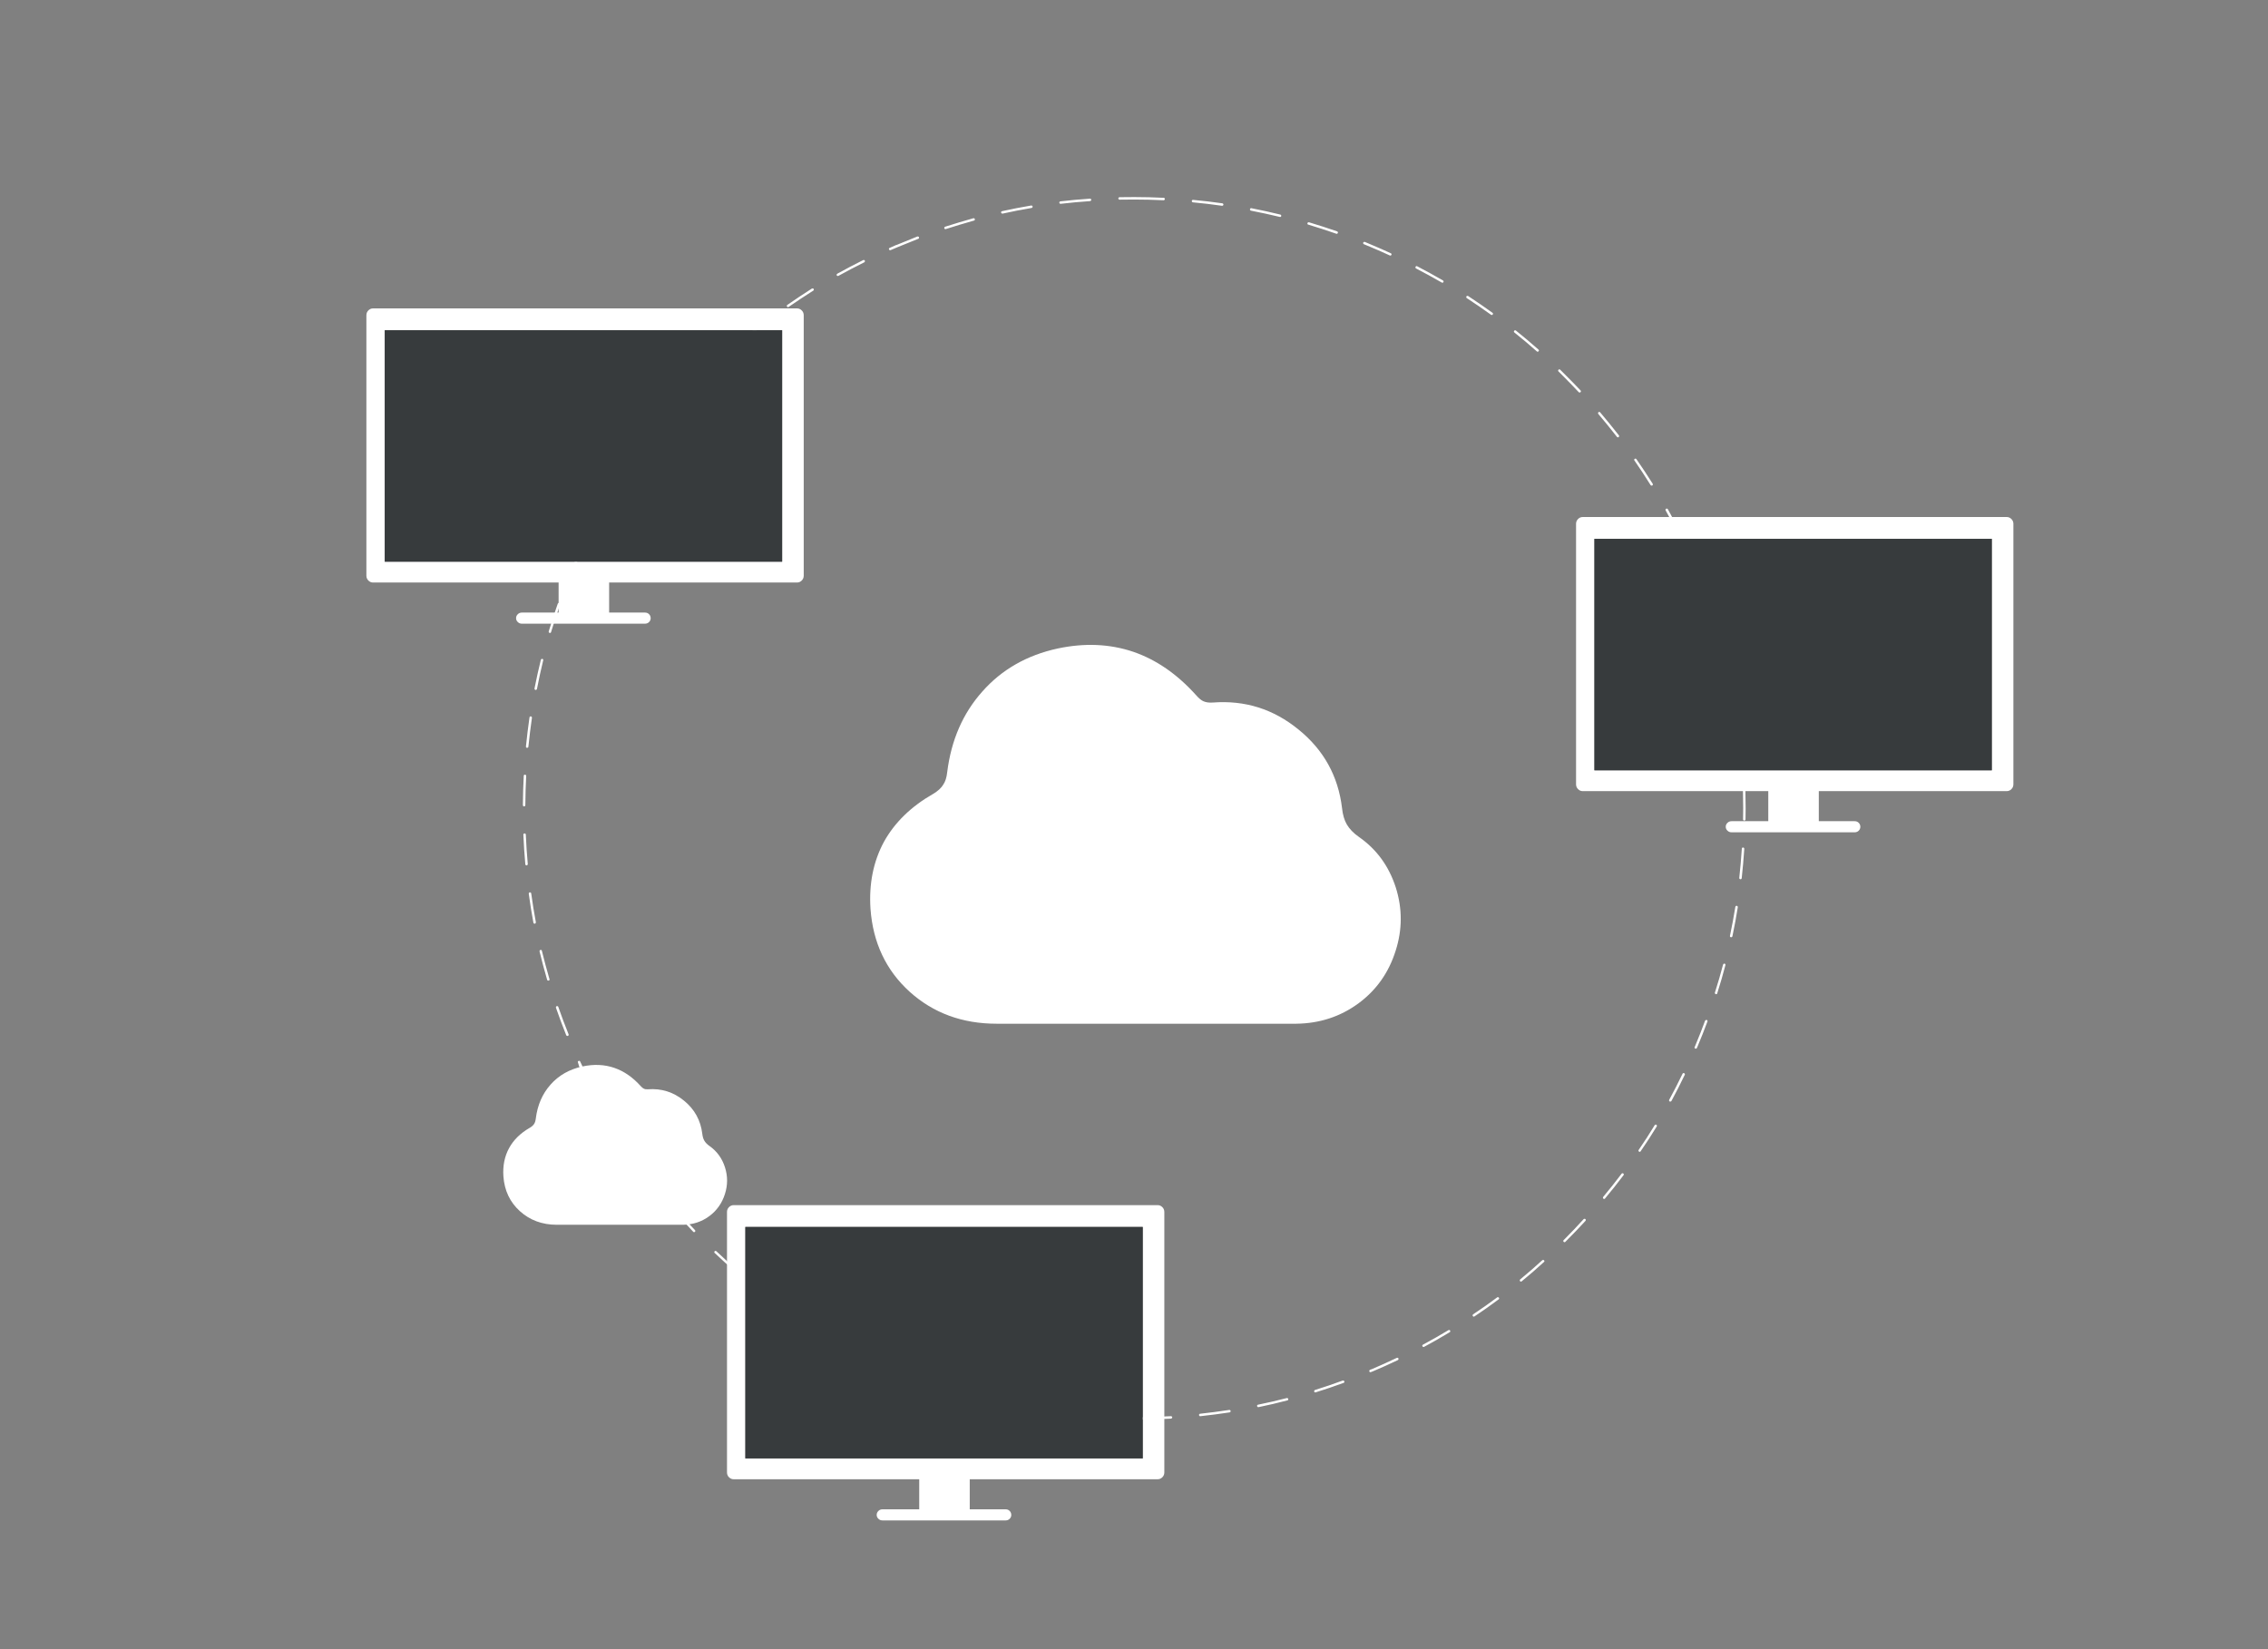
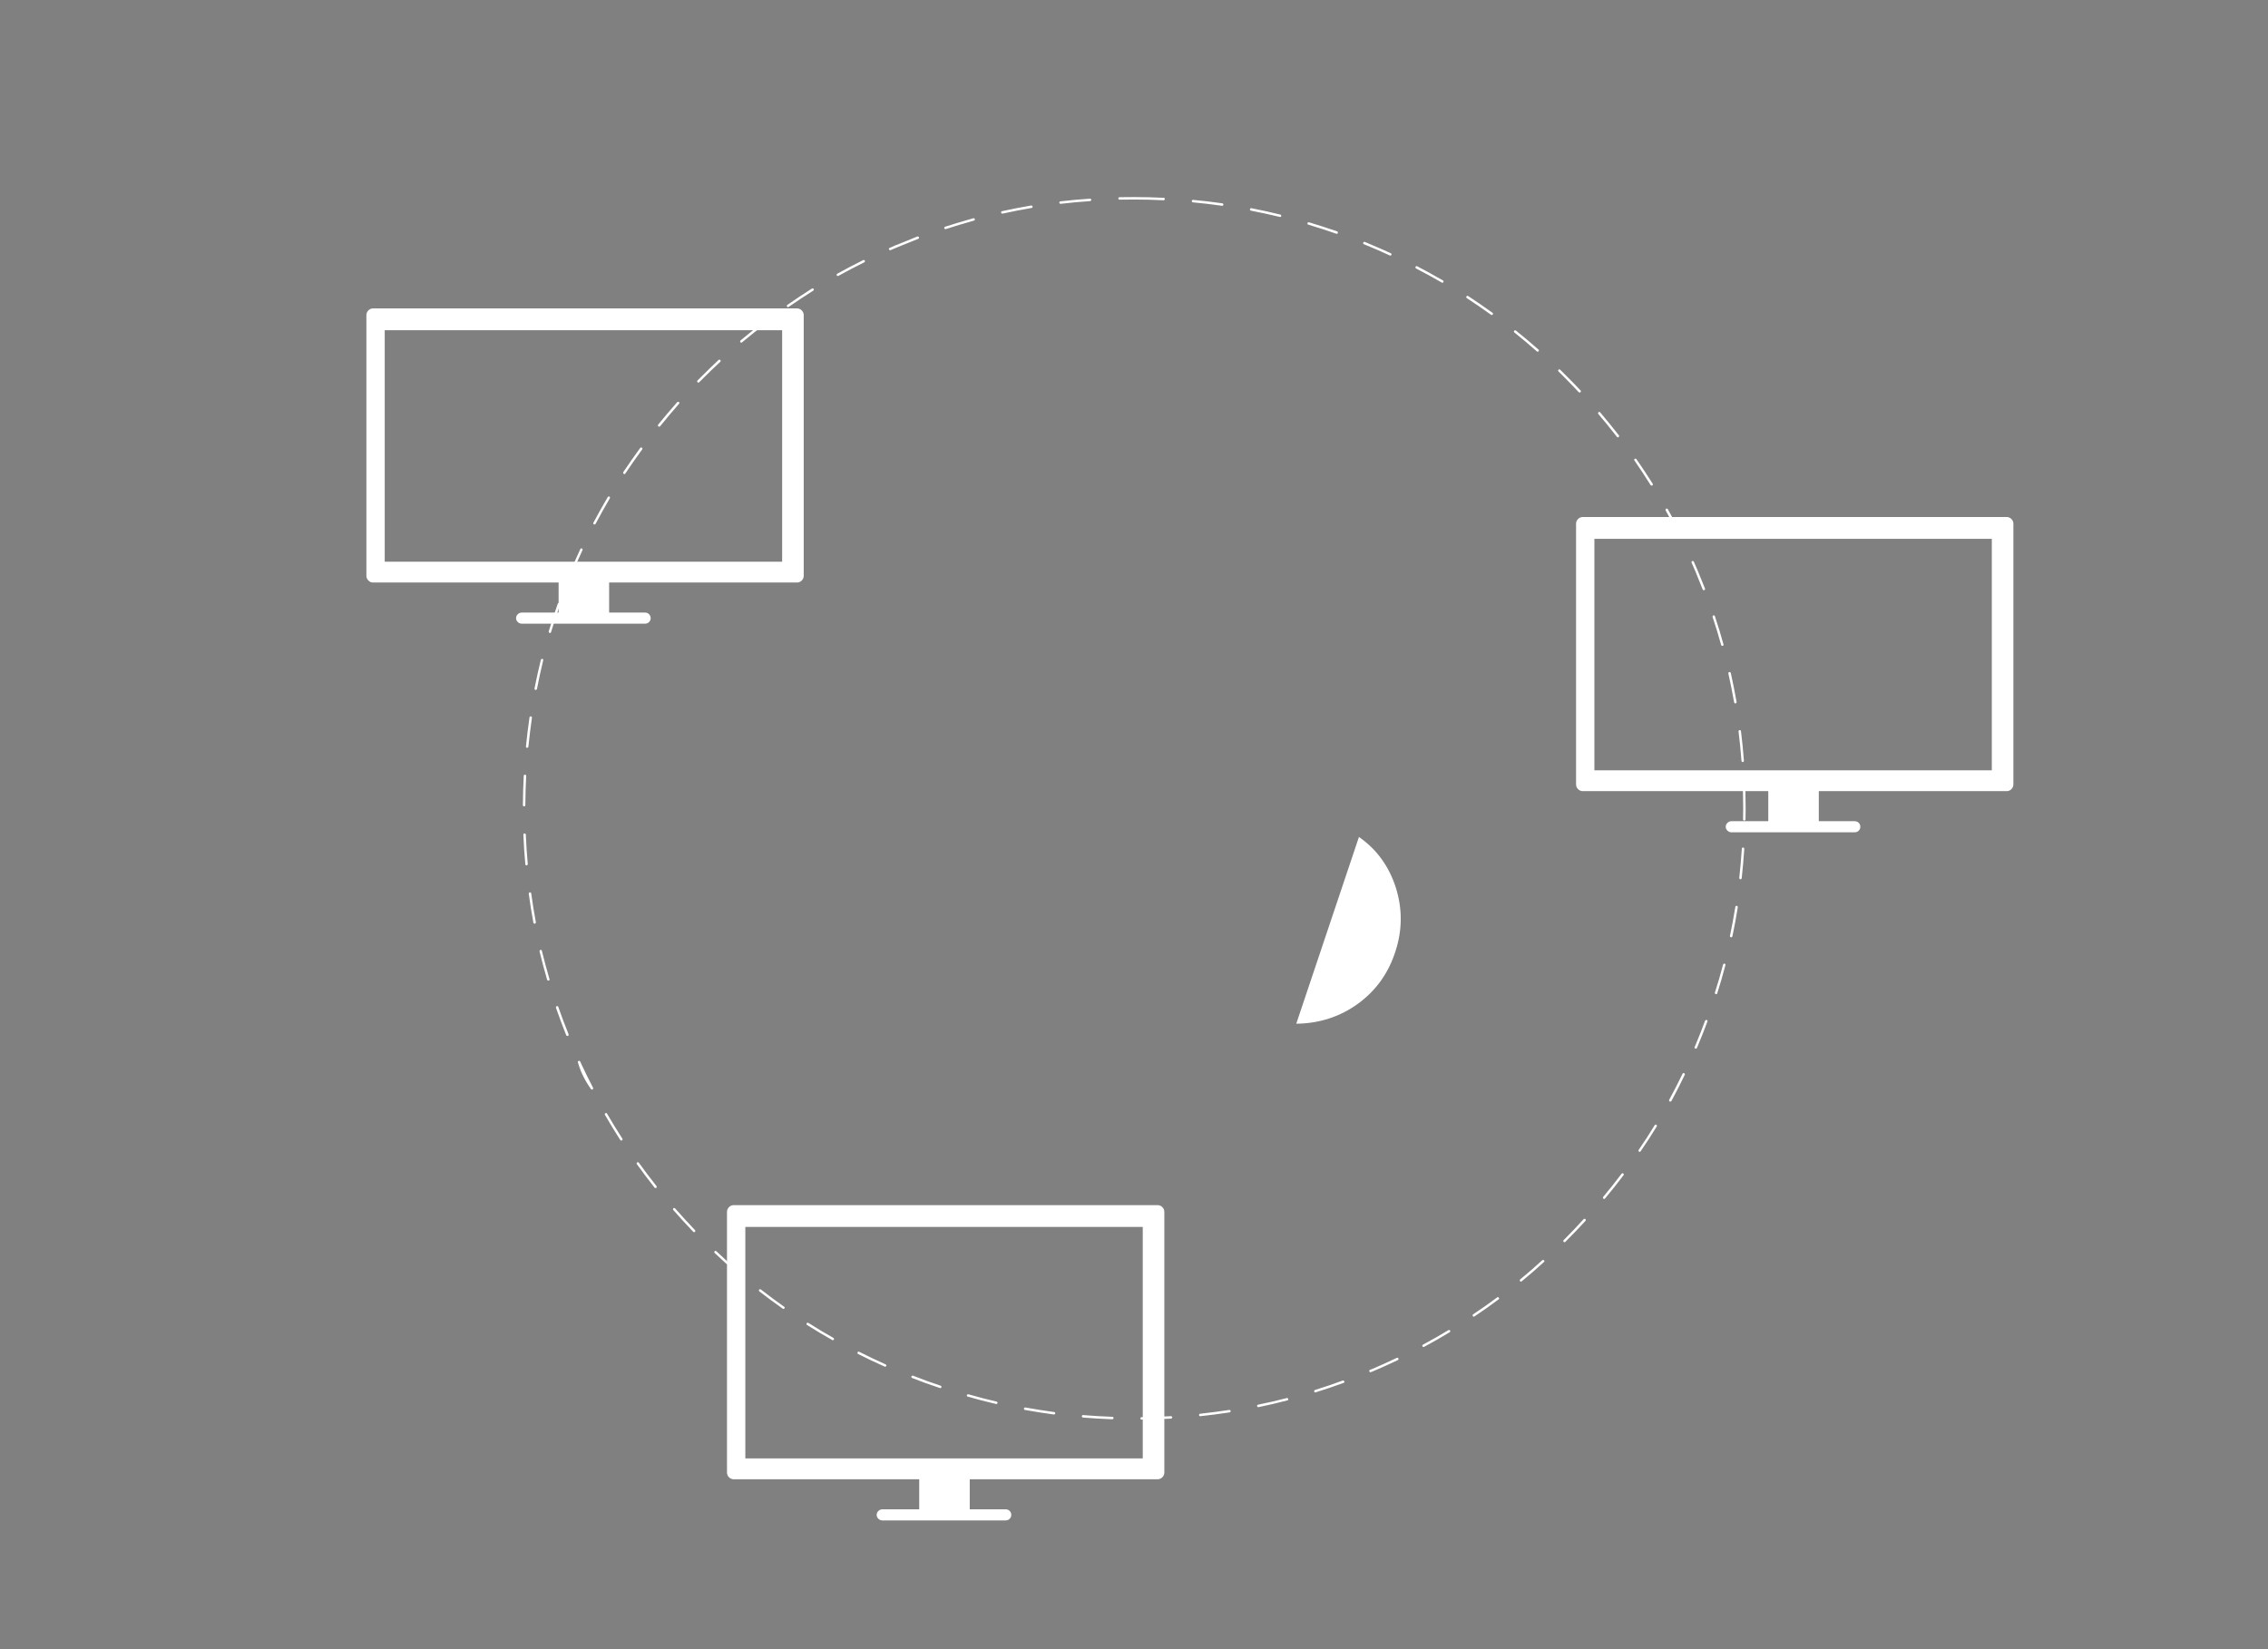
<svg xmlns="http://www.w3.org/2000/svg" xmlns:xlink="http://www.w3.org/1999/xlink" id="intranet" image-rendering="auto" baseProfile="basic" version="1.1" x="0px" y="0px" width="550" height="400">
  <rect width="100%" height="100%" fill="#808080" stroke="none" />
  <defs>
    <g id="Symbol-4" overflow="visible">
      <path fill="#CD2027" stroke="none" d="M35.25 -17.05L-35.25 -17.05 -35.25 17.05 35.25 17.05 35.25 -17.05Z" />
    </g>
    <g id="intranet__pc.svg" overflow="visible">
      <path fill="#FFF" stroke="none" d="M175.3 2.75Q175.3 1.6 174.5 .8 173.7 0 172.6 0L2.7 0Q1.6 0 .8 .8 0 1.6 0 2.75L0 107.15Q0 108.3 .8 109.1 1.6 109.9 2.7 109.9L77.05 109.9 77.05 121.95 62.3 121.95Q61.35 121.95 60.7 122.6 60 123.25 60 124.2 60 125.1 60.7 125.75 61.35 126.4 62.3 126.4L111.7 126.4Q112.65 126.4 113.3 125.75 113.95 125.1 113.95 124.2 113.95 123.25 113.3 122.6 112.65 121.95 111.7 121.95L97.3 121.95 97.3 109.9 172.6 109.9Q173.7 109.9 174.5 109.1 175.3 108.3 175.3 107.15L175.3 2.75M166.65 8.75L166.65 101.55 7.35 101.55 7.35 8.75 166.65 8.75Z" />
-       <path fill="#373B3D" stroke="none" d="M166.65 101.55L166.65 8.75 7.35 8.75 7.35 101.55 166.65 101.55Z" />
    </g>
    <g id="Symbol-5" overflow="visible">
-       <path fill="#FFF" stroke="none" d="M28.65 -48.8Q26.55 -48.65 25.1 -49.4 23.85 -50 22.4 -51.65 11.95 -63.3 -.8 -67.65 -13.8 -72.1 -28.85 -68.85 -46 -65.1 -56.8 -52.9 -67.55 -40.8 -69.75 -23 -70.1 -20.1 -71.2 -18.4 -72.4 -16.5 -75 -15 -87.3 -7.95 -93.2 2.85 -99.15 13.75 -98.2 27.7 -96.85 46.45 -83.65 58.35 -70.5 70.2 -51.4 70.25L59.6 70.25Q72.6 70.1 82.65 62.7 92.6 55.35 96.45 43.2 100.2 31.5 96.5 19.8 92.7 7.9 82.85 1 79.8 -1.15 78.35 -3.65 76.95 -6.05 76.55 -9.7 74.4 -27.5 60.45 -38.85 46.55 -50.2 28.65 -48.8Z" />
-     </g>
+       </g>
  </defs>
  <g id="Scene-1" overflow="visible">
    <g id="intranet__circle.svg" transform="matrix(.594 0 0 .594 126.8 47.8)">
      <animateTransform attributeName="transform" additive="replace" type="translate" repeatCount="indefinite" dur="2.75s" keyTimes="0;.015;.015;.03;.03;.045;.045;.061;.061;.076;.076;.091;.091;.106;.106;.121;.121;.136;.136;.152;.152;.167;.167;.182;.182;.197;.197;.212;.212;.227;.227;.242;.242;.258;.258;.273;.273;.288;.288;.303;.303;.318;.318;.333;.333;.348;.348;.364;.364;.379;.379;.394;.394;.409;.409;.424;.424;.439;.439;.455;.455;.47;.47;.485;.485;.5;.5;.515;.515;.53;.53;.545;.545;.561;.561;.576;.576;.591;.591;.606;.606;.621;.621;.636;.636;.652;.652;.667;.667;.682;.682;.697;.697;.712;.712;.727;.727;.742;.742;.758;.758;.773;.773;.788;.788;.803;.803;.818;.818;.833;.833;.848;.848;.864;.864;.879;.879;.894;.894;.909;.909;.924;.924;.939;.939;.955;.955;.97;.97;.985;.985;1" values="275.168,196.168;275.168,196.168;275.207,196.167;275.207,196.167;275.248,196.191;275.248,196.191;275.153,196.16;275.153,196.16;275.256,196.127;275.256,196.127;275.216,196.211;275.216,196.211;275.212,196.156;275.212,196.156;275.281,196.163;275.281,196.163;275.215,196.238;275.215,196.238;275.14,196.223;275.14,196.223;275.209,196.199;275.209,196.199;275.179,196.184;275.179,196.184;275.238,196.192;275.238,196.192;275.233,196.195;275.233,196.195;275.212,196.158;275.212,196.158;275.186,196.209;275.186,196.209;275.244,196.183;275.244,196.183;275.241,196.225;275.241,196.225;275.275,196.271;275.275,196.271;275.227,196.265;275.227,196.265;275.222,196.239;275.222,196.239;275.171,196.185;275.171,196.185;275.225,196.202;275.225,196.202;275.202,196.247;275.202,196.247;275.235,196.238;275.235,196.238;275.144,196.23;275.144,196.23;275.175,196.248;275.175,196.248;275.164,196.266;275.164,196.266;275.105,196.259;275.105,196.259;275.165,196.24;275.165,196.24;275.157,196.244;275.157,196.244;275.203,196.265;275.203,196.265;275.232,196.23;275.232,196.23;275.258,196.254;275.258,196.254;275.27,196.27;275.27,196.27;275.263,196.26;275.263,196.26;275.282,196.272;275.282,196.272;275.261,196.252;275.261,196.252;275.27,196.229;275.27,196.229;275.201,196.213;275.201,196.213;275.22,196.255;275.22,196.255;275.261,196.188;275.261,196.188;275.219,196.207;275.219,196.207;275.257,196.182;275.257,196.182;275.217,196.189;275.217,196.189;275.216,196.304;275.216,196.304;275.216,196.338;275.216,196.338;275.185,196.306;275.185,196.306;275.171,196.301;275.171,196.301;275.166,196.298;275.166,196.298;275.151,196.284;275.151,196.284;275.224,196.291;275.224,196.291;275.157,196.254;275.157,196.254;275.18,196.315;275.18,196.315;275.233,196.249;275.233,196.249;275.148,196.284;275.148,196.284;275.203,196.291;275.203,196.291;275.167,196.255;275.167,196.255;275.23,196.271;275.23,196.271;275.283,196.303;275.283,196.303;275.205,196.392;275.205,196.392;275.196,196.269;275.196,196.269;275.212,196.318;275.212,196.318;275.153,196.344;275.153,196.344;275.216,196.292;275.216,196.292;275.214,196.269;275.214,196.269" calcMode="discrete" />
      <animateTransform attributeName="transform" additive="sum" type="rotate" repeatCount="indefinite" dur="2.75s" keyTimes="0;.015;.015;.03;.03;.045;.045;.061;.061;.076;.076;.091;.091;.106;.106;.121;.121;.136;.136;.152;.152;.167;.167;.182;.182;.197;.197;.212;.212;.227;.227;.242;.242;.258;.258;.273;.273;.288;.288;.303;.303;.318;.318;.333;.333;.348;.348;.364;.364;.379;.379;.394;.394;.409;.409;.424;.424;.439;.439;.455;.455;.47;.47;.485;.485;.5;.5;.515;.515;.53;.53;.545;.545;.561;.561;.576;.576;.591;.591;.606;.606;.621;.621;.636;.636;.652;.652;.667;.667;.682;.682;.697;.697;.712;.712;.727;.727;.742;.742;.758;.758;.773;.773;.788;.788;.803;.803;.818;.818;.833;.833;.848;.848;.864;.864;.879;.879;.894;.894;.909;.909;.924;.924;.939;.939;.955;.955;.97;.97;.985;.985;1" values="0,0,0;0,0,0;1.04,0,0;1.04,0,0;2.268,0,0;2.268,0,0;3.311,0,0;3.311,0,0;4.539,0,0;4.539,0,0;5.77,0,0;5.77,0,0;6.811,0,0;6.811,0,0;8.04,0,0;8.04,0,0;9.271,0,0;9.271,0,0;10.313,0,0;10.313,0,0;11.543,0,0;11.543,0,0;12.774,0,0;12.774,0,0;13.816,0,0;13.816,0,0;15.046,0,0;15.046,0,0;16.277,0,0;16.277,0,0;17.321,0,0;17.321,0,0;18.553,0,0;18.553,0,0;19.783,0,0;19.783,0,0;20.827,0,0;20.827,0,0;22.058,0,0;22.058,0,0;23.289,0,0;23.289,0,0;24.333,0,0;24.333,0,0;25.566,0,0;25.566,0,0;26.796,0,0;26.796,0,0;27.842,0,0;27.842,0,0;29.073,0,0;29.073,0,0;30.305,0,0;30.305,0,0;31.35,0,0;31.35,0,0;32.581,0,0;32.581,0,0;33.814,0,0;33.814,0,0;34.859,0,0;34.859,0,0;36.09,0,0;36.09,0,0;37.325,0,0;37.325,0,0;38.369,0,0;38.369,0,0;39.601,0,0;39.601,0,0;40.833,0,0;40.833,0,0;41.879,0,0;41.879,0,0;43.112,0,0;43.112,0,0;44.343,0,0;44.343,0,0;45.389,0,0;45.389,0,0;46.619,0,0;46.619,0,0;47.854,0,0;47.854,0,0;48.896,0,0;48.896,0,0;50.13,0,0;50.13,0,0;51.176,0,0;51.176,0,0;52.409,0,0;52.409,0,0;53.64,0,0;53.64,0,0;54.685,0,0;54.685,0,0;55.917,0,0;55.917,0,0;57.15,0,0;57.15,0,0;58.195,0,0;58.195,0,0;59.426,0,0;59.426,0,0;60.659,0,0;60.659,0,0;61.703,0,0;61.703,0,0;62.934,0,0;62.934,0,0;64.167,0,0;64.167,0,0;65.211,0,0;65.211,0,0;66.443,0,0;66.443,0,0;67.673,0,0;67.673,0,0;68.716,0,0;68.716,0,0;69.948,0,0;69.948,0,0;71.181,0,0;71.181,0,0;72.223,0,0;72.223,0,0;73.455,0,0;73.455,0,0;74.685,0,0;74.685,0,0;75.704,0,0;75.704,0,0" calcMode="discrete" />
      <animateTransform attributeName="transform" additive="sum" type="scale" repeatCount="indefinite" dur="2.75s" keyTimes="0;.121;.121;.318;.318;.939;.939;1" values=".594,.594;.594,.594;.593,.593;.593,.593;.592,.592;.592,.592;.593,.593;.593,.593" calcMode="discrete" />
      <animateTransform attributeName="transform" additive="sum" type="translate" repeatCount="indefinite" dur="2.75s" keyTimes="0;.015;.015;.03;.03;.045;.045;.061;.061;.076;.076;.106;.106;.121;.121;.136;.136;.152;.152;.167;.167;.182;.182;.197;.197;.212;.212;.227;.227;.242;.242;.258;.258;.273;.273;.288;.288;.303;.303;.318;.318;.333;.333;.364;.364;.379;.379;.394;.394;.409;.409;.424;.424;.439;.439;.455;.455;.47;.47;.485;.485;.5;.5;.515;.515;.53;.53;.545;.545;.561;.561;.576;.576;.591;.591;.606;.606;.621;.621;.636;.636;.652;.652;.667;.667;.682;.682;.697;.697;.712;.712;.727;.727;.742;.742;.758;.758;.773;.773;.788;.788;.803;.803;.818;.818;.833;.833;.848;.848;.864;.864;.879;.879;.894;.894;.909;.909;.924;.924;.939;.939;.955;.955;.97;.97;.985;.985;1" values="-249.8,-249.8;-249.8,-249.8;-249.8,-249.85;-249.8,-249.85;-249.85,-249.8;-249.85,-249.8;-249.7,-249.8;-249.7,-249.8;-249.8,-249.7;-249.8,-249.7;-249.85,-249.75;-249.85,-249.75;-249.95,-249.75;-249.95,-249.75;-249.8,-249.75;-249.8,-249.75;-249.75,-249.8;-249.75,-249.8;-249.75,-249.7;-249.75,-249.7;-249.85,-249.65;-249.85,-249.65;-249.9,-249.7;-249.9,-249.7;-249.9,-249.8;-249.9,-249.8;-249.9,-249.7;-249.9,-249.7;-249.75,-249.8;-249.75,-249.8;-249.85,-249.7;-249.85,-249.7;-249.75,-249.8;-249.75,-249.8;-249.85,-249.85;-249.85,-249.85;-249.9,-249.75;-249.9,-249.75;-249.75,-249.75;-249.75,-249.75;-249.8,-249.6;-249.8,-249.6;-249.75,-249.55;-249.75,-249.55;-249.75,-249.5;-249.75,-249.5;-249.7,-249.45;-249.7,-249.45;-249.8,-249.55;-249.8,-249.55;-249.8,-249.6;-249.8,-249.6;-249.65,-249.55;-249.65,-249.55;-249.75,-249.5;-249.75,-249.5;-249.75,-249.55;-249.75,-249.55;-249.7,-249.65;-249.7,-249.65;-249.6,-249.55;-249.6,-249.55;-249.75,-249.6;-249.75,-249.6;-249.8,-249.55;-249.8,-249.55;-249.85,-249.65;-249.85,-249.65;-249.85,-249.6;-249.85,-249.6;-249.8,-249.6;-249.8,-249.6;-249.75,-249.5;-249.75,-249.5;-249.7,-249.6;-249.7,-249.6;-249.75,-249.6;-249.75,-249.6;-249.75,-249.5;-249.75,-249.5;-249.8,-249.65;-249.8,-249.65;-249.7,-249.5;-249.7,-249.5;-249.6,-249.65;-249.6,-249.65;-249.75,-249.6;-249.75,-249.6;-249.85,-249.65;-249.85,-249.65;-249.8,-249.55;-249.8,-249.55;-249.7,-249.55;-249.7,-249.55;-249.65,-249.5;-249.65,-249.5;-249.65,-249.6;-249.65,-249.6;-249.7,-249.45;-249.7,-249.45;-249.6,-249.6;-249.6,-249.6;-249.7,-249.5;-249.7,-249.5;-249.7,-249.4;-249.7,-249.4;-249.65,-249.6;-249.65,-249.6;-249.75,-249.55;-249.75,-249.55;-249.75,-249.6;-249.75,-249.6;-249.9,-249.5;-249.9,-249.5;-249.95,-249.5;-249.95,-249.5;-249.95,-249.7;-249.95,-249.7;-249.85,-249.65;-249.85,-249.65;-249.85,-249.6;-249.85,-249.6;-249.8,-249.7;-249.8,-249.7;-249.8,-249.6;-249.8,-249.6;-249.85,-249.5;-249.85,-249.5" calcMode="discrete" />
      <path fill="#FFF" stroke="none" d="M367.55 469.5Q367.745 469.591 367.9 469.5 373.237 466.637 378.4 463.5 378.576 463.421 378.6 463.2 378.678 463.026 378.55 462.85 378.471 462.673 378.25 462.6 378.076 462.571 377.9 462.65 372.762 465.762 367.45 468.6 367.288 468.700 367.2 468.9 367.158 469.095 367.25 469.25 367.350 469.461 367.55 469.5M398.1 449.2Q397.918 449.173 397.75 449.3 392.962 452.887 387.95 456.2 387.796 456.344 387.75 456.55 387.709 456.752 387.8 456.9 387.944 457.103 388.15 457.15 388.352 457.190 388.5 457.05 393.537 453.712 398.35 450.1 398.517 449.977 398.55 449.75 398.576 449.568 398.45 449.4 398.327 449.231 398.1 449.2M357.15 473.95Q356.972 473.908 356.75 474 351.637 476.449 346.35 478.7L346.35 478.65Q346.125 478.775 345.85 478.85 345.682 478.956 345.6 479.15 345.508 479.337 345.55 479.5 345.656 479.717 345.85 479.8 346.037 479.891 346.2 479.8 346.475 479.725 346.7 479.6L346.75 479.6Q352.062 477.350 357.2 474.9 357.408 474.815 357.45 474.6 357.541 474.421 357.45 474.2 357.365 474.041 357.15 473.95M407.45 442.85Q407.660 442.862 407.8 442.7 412.425 438.925 416.85 434.85 417.034 434.732 417.05 434.5 417.062 434.323 416.9 434.15 416.783 434.015 416.55 434 416.373 433.988 416.2 434.1 411.774 438.174 407.15 441.95 407.017 442.101 407 442.3 406.986 442.510 407.1 442.65 407.250 442.832 407.45 442.85M433.8 418.05Q433.962 417.888 433.95 417.65 433.934 417.466 433.75 417.3 433.626 417.187 433.4 417.2 433.216 417.216 433.05 417.35 429.337 421.462 425.4 425.4 425.15 425.65 424.9 425.9 424.751 426.044 424.75 426.25 424.751 426.455 424.9 426.6 425.044 426.748 425.25 426.75 425.455 426.748 425.6 426.6 425.85 426.35 426.1 426.1 430.062 422.150 433.8 418.05M448.85 398.6Q448.672 398.632 448.55 398.8 444.912 403.637 441.05 408.25 440.936 408.439 440.95 408.65 440.967 408.849 441.1 408.95 441.289 409.113 441.5 409.1 441.698 409.082 441.8 408.9 445.687 404.262 449.35 399.4 449.476 399.231 449.45 399 449.418 398.822 449.25 398.7 449.081 398.573 448.85 398.6M61.3 413.25Q61.287 413.475 61.4 413.6 65.387 418.137 69.55 422.5 69.693 422.647 69.9 422.65 70.103 422.649 70.25 422.5 70.397 422.356 70.4 422.15 70.398 421.947 70.25 421.8 66.112 417.462 62.15 412.95 62.033 412.816 61.8 412.8 61.624 412.787 61.45 412.9 61.316 413.065 61.3 413.25M136.6 472.1Q136.690 472.300 136.85 472.4 142.187 475.100 147.7 477.55 147.885 477.641 148.05 477.55 148.266 477.494 148.35 477.3 148.441 477.114 148.35 476.9 148.294 476.733 148.1 476.65 142.612 474.199 137.3 471.5 137.142 471.408 136.95 471.45 136.748 471.539 136.65 471.7 136.558 471.906 136.6 472.1M106.1 453.9Q106.283 454.027 106.45 454 106.679 453.954 106.8 453.75 106.927 453.616 106.9 453.4 106.854 453.220 106.65 453.1 101.837 449.699 97.15 446.05 96.995 445.923 96.8 445.95 96.586 445.981 96.45 446.15 96.323 446.304 96.35 446.5 96.381 446.713 96.55 446.85 101.262 450.500 106.1 453.9M115.8 460.25Q115.847 460.457 116 460.55 121.087 463.775 126.3 466.7 126.478 466.828 126.65 466.75 126.873 466.725 126.95 466.55 127.078 466.371 127 466.15 126.974 465.977 126.8 465.85 121.612 462.924 116.55 459.7 116.400 459.609 116.2 459.65 115.992 459.697 115.85 459.85 115.759 460.049 115.8 460.25M88.05 438.75Q88.032 438.551 87.85 438.4 83.337 434.587 79 430.45 78.852 430.301 78.65 430.3 78.443 430.302 78.3 430.45 78.150 430.596 78.15 430.8 78.152 431.006 78.3 431.15 82.662 435.312 87.2 439.15 87.389 439.313 87.6 439.3 87.798 439.283 87.9 439.1 88.063 438.961 88.05 438.75M264.6 498.8Q264.833 498.783 264.95 498.6 265.112 498.475 265.1 498.25 265.084 498.066 264.9 497.9 264.775 497.787 264.55 497.8 258.587 498.099 252.6 498.2 252.394 498.202 252.25 498.35 252.101 498.496 252.1 498.7 252.102 498.905 252.25 499.05 252.396 499.198 252.6 499.2 258.612 499.1 264.6 498.8M288.75 495.35Q288.581 495.223 288.35 495.25 282.487 496.149 276.5 496.8 276.287 496.817 276.15 496.95 276.023 497.140 276.05 497.35 276.067 497.562 276.2 497.7 276.390 497.826 276.6 497.8 282.612 497.150 288.5 496.25 288.727 496.217 288.85 496.05 288.977 495.881 288.95 495.65 288.917 495.472 288.75 495.35M241 498.2Q240.882 498.052 240.65 498.05 234.687 497.849 228.75 497.35 228.539 497.336 228.35 497.45 228.216 497.601 228.2 497.8 228.186 498.011 228.3 498.15 228.451 498.332 228.65 498.35 234.612 498.850 240.6 499.05 240.840 499.061 241 498.9 241.147 498.782 241.15 498.55 241.161 498.359 241 498.2M204.75 494.35Q204.595 494.457 204.55 494.65 204.522 494.853 204.65 495 204.757 495.204 204.95 495.25 210.812 496.300 216.75 497.1 216.982 497.126 217.15 497 217.318 496.876 217.35 496.65 217.376 496.467 217.25 496.3 217.126 496.131 216.9 496.1 210.987 495.299 205.15 494.25 204.945 494.222 204.75 494.35M181.3 489.6Q181.413 489.774 181.6 489.8 187.362 491.475 193.15 492.8 193.387 492.878 193.55 492.75 193.739 492.670 193.75 492.45 193.828 492.262 193.7 492.05 193.620 491.910 193.4 491.85 187.637 490.524 181.9 488.85 181.691 488.821 181.5 488.9 181.325 489.013 181.25 489.2 181.220 489.408 181.3 489.6M170.25 486.3Q170.442 486.391 170.6 486.3 170.809 486.201 170.85 486 170.941 485.807 170.85 485.6 170.751 485.440 170.55 485.35 164.862 483.474 159.25 481.25 159.086 481.208 158.9 481.3 158.705 481.383 158.6 481.55 158.558 481.763 158.65 481.95 158.733 482.144 158.9 482.2 164.537 484.425 170.25 486.3M323.4 487.1Q323.199 487.189 323.1 487.35 323.008 487.556 323.05 487.75 323.139 487.950 323.3 488.05 323.506 488.141 323.7 488.05 329.412 486.275 335.05 484.2 335.265 484.145 335.35 483.95 335.441 483.765 335.35 483.55 335.295 483.384 335.1 483.3 334.915 483.208 334.7 483.25 329.087 485.324 323.4 487.1M299.95 494Q300.147 494.140 300.35 494.1 306.262 492.887 312.1 491.35 312.321 491.325 312.4 491.15 312.528 490.973 312.45 490.75 312.425 490.577 312.25 490.45 312.073 490.371 311.85 490.4 306.037 491.912 300.15 493.1 299.944 493.146 299.8 493.3 299.709 493.497 299.75 493.7 299.796 493.906 299.95 494M46.45 394.5Q46.423 394.730 46.55 394.9 50.049 399.750 53.75 404.45 53.886 404.618 54.1 404.65 54.295 404.676 54.45 404.55 54.619 404.413 54.65 404.2 54.676 404.004 54.55 403.85 50.85 399.149 47.35 394.3 47.228 394.132 47 394.1 46.819 394.072 46.65 394.2 46.482 394.321 46.45 394.5M33.5 374.75Q36.524 379.962 39.75 385 39.893 385.202 40.1 385.25 40.301 385.290 40.45 385.15 40.652 385.057 40.7 384.85 40.740 384.648 40.6 384.45 37.375 379.437 34.35 374.25 34.272 374.075 34.05 374 33.877 373.971 33.7 374.05 33.524 374.177 33.45 374.35 33.421 374.571 33.5 374.75M23.4 353Q23.315 352.804 23.1 352.7 22.934 352.658 22.75 352.75 22.554 352.834 22.45 353 22.408 353.214 22.5 353.4 24 358.862 27.75 364.15 27.849 364.359 28.05 364.4 28.243 364.491 28.4 364.4 28.610 364.300 28.65 364.1 28.741 363.906 28.65 363.7 25.900 358.437 23.4 353M14.45 330.65Q14.408 330.485 14.2 330.4 14.029 330.308 13.8 330.35 13.635 330.440 13.55 330.6 13.458 330.821 13.5 331 15.474 336.687 17.7 342.25 17.806 342.430 18 342.5 18.2 342.591 18.4 342.5 18.580 342.443 18.65 342.25 18.741 342.049 18.65 341.85 16.425 336.312 14.45 330.65M7.75 307.75Q7.726 307.578 7.55 307.45 7.374 307.371 7.15 307.4 6.978 307.473 6.85 307.65 6.771 307.825 6.8 308 8.224 313.837 9.9 319.6 9.975 319.799 10.15 319.9 10.341 319.991 10.55 319.9 10.749 319.874 10.85 319.7 10.941 319.508 10.85 319.3 9.175 313.562 7.75 307.75M3.4 284.3Q3.368 284.123 3.2 284 3.032 283.873 2.8 283.9 2.623 283.931 2.5 284.1 2.373 284.267 2.4 284.45 3.199 290.437 4.3 296.3 4.346 296.492 4.5 296.6 4.696 296.727 4.9 296.7 5.092 296.653 5.2 296.45 5.327 296.303 5.3 296.1 4.200 290.262 3.4 284.3M.65 259.85Q.467 259.852 .3 260 .188 260.160 .2 260.35 .449 266.437 1 272.45 1.017 272.648 1.15 272.75 1.339 272.913 1.55 272.9 1.748 272.882 1.85 272.7 2.013 272.560 2 272.35 1.450 266.362 1.2 260.3 1.196 260.117 1.05 259.95 .889 259.837 .65 259.85M1.35 236.35Q1.362 236.173 1.2 236 1.083 235.865 .85 235.85 .673 235.837 .5 235.95 .365 236.116 .35 236.3 .049 242.287 0 248.3 .001 248.504 .15 248.65 .294 248.798 .5 248.8 .704 248.798 .85 248.65 .998 248.504 1 248.3 1.050 242.312 1.35 236.35M2.9 212.15Q2.731 212.272 2.7 212.45 1.849 218.387 1.25 224.35 1.236 224.559 1.35 224.7 1.500 224.882 1.7 224.9 1.909 224.913 2.05 224.75 2.232 224.65 2.25 224.45 2.850 218.512 3.7 212.6 3.726 212.418 3.6 212.25 3.477 212.081 3.25 212.05 3.068 212.023 2.9 212.15M8.3 189.15Q8.378 188.976 8.25 188.8 8.171 188.623 7.95 188.55 7.776 188.521 7.6 188.6 7.424 188.727 7.35 188.9 5.912 194.737 4.75 200.65 4.709 200.852 4.8 201 4.944 201.203 5.15 201.25 5.352 201.290 5.5 201.15 5.703 201.056 5.75 200.85 6.887 194.962 8.3 189.15M14.5 165.75Q14.341 165.834 14.25 166 12.274 171.637 10.55 177.35 10.508 177.544 10.6 177.7 10.700 177.911 10.9 177.95 11.095 178.041 11.25 177.95 11.461 177.849 11.5 177.65 13.225 171.962 15.2 166.35 15.291 166.171 15.2 165.95 15.115 165.791 14.9 165.7 14.721 165.658 14.5 165.75M24.35 144.15Q24.441 143.964 24.35 143.75 24.295 143.584 24.1 143.5 23.915 143.408 23.7 143.45 23.534 143.554 23.45 143.75 21.449 148.05 19.6 152.45 19.087 153.612 18.6 154.75 18.558 154.963 18.65 155.15 18.733 155.344 18.9 155.4 19.113 155.491 19.3 155.4 19.494 155.316 19.55 155.1 20.012 153.987 20.5 152.85 22.35 148.45 24.35 144.15M34.95 122.25Q34.778 122.324 34.65 122.5 31.612 127.662 28.8 132.95 28.708 133.155 28.75 133.35 28.839 133.55 29 133.65 29.205 133.741 29.4 133.65 29.599 133.610 29.7 133.4 32.487 128.137 35.5 123 35.628 122.822 35.55 122.6 35.525 122.427 35.35 122.3 35.173 122.221 34.95 122.25M48.2 102.25Q48.021 102.282 47.9 102.45 44.337 107.312 41 112.3 40.909 112.498 40.95 112.7 40.996 112.906 41.15 113 41.348 113.140 41.55 113.1 41.756 113.052 41.85 112.85 45.162 107.887 48.7 103.05 48.827 102.880 48.8 102.65 48.767 102.471 48.6 102.35 48.430 102.222 48.2 102.25M55.7 93.75Q55.912 93.731 56.05 93.55 59.787 88.925 63.75 84.4 63.912 84.275 63.9 84.05 63.883 83.866 63.7 83.7 63.575 83.587 63.35 83.6 63.166 83.616 63 83.75 59.012 88.274 55.25 92.9 55.124 93.091 55.15 93.3 55.167 93.512 55.3 93.65 55.490 93.776 55.7 93.75M80.6 67.25Q80.746 67.132 80.75 66.9 80.761 66.710 80.6 66.55 80.482 66.402 80.25 66.4 80.060 66.388 79.9 66.5 76.449 69.737 73.1 73.1 72.2 74 71.3 74.9 71.151 75.044 71.15 75.25 71.151 75.455 71.3 75.6 71.444 75.748 71.65 75.75 71.855 75.748 72 75.6 72.9 74.7 73.8 73.8 77.15 70.462 80.6 67.25M98.55 51Q98.368 50.973 98.2 51.1 93.437 54.712 88.85 58.55 88.717 58.701 88.7 58.9 88.686 59.111 88.8 59.25 88.951 59.433 89.15 59.45 89.360 59.463 89.5 59.3 94.062 55.487 98.8 51.9 98.968 51.776 99 51.55 99.026 51.367 98.9 51.2 98.777 51.031 98.55 51M108.15 44.95Q108.353 44.977 108.5 44.85 113.475 41.412 118.55 38.2 118.739 38.107 118.75 37.9 118.828 37.699 118.7 37.5 118.607 37.360 118.4 37.3 118.2 37.271 118 37.35 112.924 40.587 107.95 44.05 107.796 44.158 107.75 44.35 107.722 44.553 107.85 44.7 107.957 44.904 108.15 44.95M139.35 26.65Q139.559 26.551 139.6 26.35 139.691 26.157 139.6 25.95 139.501 25.790 139.3 25.7 139.108 25.658 138.9 25.75 133.562 28.412 128.35 31.3 128.175 31.426 128.1 31.6 128.070 31.821 128.15 32 128.276 32.174 128.45 32.2 128.670 32.278 128.85 32.15 134.037 29.287 139.35 26.65M149.75 20.75Q149.555 20.833 149.45 21 149.408 21.214 149.5 21.4 149.583 21.594 149.75 21.65 149.963 21.741 150.15 21.65 151.5 21.062 152.85 20.5L152.85 20.5Q157.137 18.712 161.4 17.05 161.616 16.994 161.7 16.8 161.791 16.614 161.7 16.4 161.644 16.233 161.45 16.15 161.264 16.058 161.05 16.1 156.762 17.787 152.45 19.6L152.45 19.55Q151.1 20.137 149.75 20.75M184.3 8.7Q184.122 8.621 183.9 8.65 178.112 10.274 172.4 12.1 172.199 12.189 172.1 12.35 172.008 12.556 172.05 12.75 172.139 12.950 172.3 13.05 172.506 13.141 172.7 13.05 178.387 11.225 184.15 9.6 184.373 9.574 184.45 9.4 184.578 9.221 184.5 9 184.475 8.826 184.3 8.7M207.65 4.45Q207.879 4.416 208 4.25 208.127 4.079 208.1 3.85 208.067 3.670 207.9 3.55 207.729 3.422 207.5 3.45 201.562 4.449 195.65 5.75 195.442 5.797 195.3 5.95 195.209 6.149 195.25 6.35 195.297 6.557 195.45 6.65 195.648 6.790 195.85 6.75 201.737 5.450 207.65 4.45M231.85 .75Q231.724 .637 231.5 .65 225.462 1.049 219.45 1.75 219.237 1.780 219.1 1.95 218.973 2.103 219 2.3 219.030 2.513 219.2 2.65 219.353 2.776 219.55 2.75 225.537 2.050 231.55 1.65 231.784 1.633 231.9 1.45 232.062 1.324 232.05 1.1 232.033 .915 231.85 .75M261.95 .45Q261.833 .315 261.6 .3 255.668 0 249.6 0L249.55 0Q246.593 .000 243.6 .05 243.394 .052 243.25 .2 243.101 .346 243.1 .55 243.102 .755 243.25 .9 243.396 1.048 243.6 1.05 246.596 1 249.6 1 255.640 1 261.55 1.3 261.775 1.312 261.9 1.15 262.084 1.033 262.1 .8 262.112 .623 261.95 .45M285.4 3.55Q285.631 3.576 285.8 3.45 285.968 3.327 286 3.1 286.026 2.918 285.9 2.75 285.777 2.581 285.55 2.55 279.662 1.699 273.65 1.15 273.438 1.136 273.25 1.25 273.117 1.401 273.1 1.6 273.086 1.810 273.2 1.95 273.351 2.132 273.55 2.15 279.537 2.700 285.4 3.55M309.55 7.4Q309.471 7.223 309.25 7.15 303.412 5.712 297.45 4.55 297.246 4.509 297.05 4.6 296.896 4.744 296.85 4.95 296.809 5.152 296.9 5.3 297.044 5.503 297.25 5.55 303.187 6.687 309 8.1 309.224 8.178 309.4 8.05 309.576 7.971 309.6 7.75 309.678 7.576 309.55 7.4M490.95 313.6Q491.028 313.427 490.9 313.25 490.822 313.074 490.6 313 490.427 312.971 490.25 313.05 490.074 313.177 490 313.35 488.474 319.162 486.65 324.85 486.608 325.043 486.7 325.2 486.799 325.410 487 325.45 487.193 325.541 487.35 325.45 487.560 325.350 487.6 325.15 489.425 319.437 490.95 313.6M495.2 289.5Q495.032 289.621 495 289.8 494.049 295.762 492.8 301.65 492.759 301.851 492.85 302 492.993 302.202 493.2 302.25 493.401 302.290 493.55 302.15 493.752 302.056 493.8 301.85 495.050 295.937 496 289.95 496.027 289.769 495.9 289.6 495.778 289.432 495.55 289.4 495.369 289.372 495.2 289.5M498.65 266.1Q498.662 265.925 498.5 265.75 498.384 265.616 498.15 265.6 497.975 265.587 497.8 265.7 497.666 265.865 497.65 266.05 497.249 272.062 496.6 278 496.573 278.209 496.7 278.35 496.837 278.532 497.05 278.55 497.259 278.576 497.4 278.45 497.581 278.312 497.6 278.1 498.250 272.137 498.65 266.1M498.2 241.8Q498.088 241.959 498.1 242.15 498.199 245.862 498.2 249.6 498.199 251.849 498.15 254.1 498.150 254.302 498.3 254.45 498.443 254.597 498.65 254.6 498.853 254.599 499 254.45 499.147 254.306 499.15 254.1 499.2 251.85 499.2 249.6 499.2 245.837 499.1 242.1 499.097 241.917 498.95 241.75 498.790 241.638 498.55 241.65 498.368 241.652 498.2 241.8M497.3 218.1Q497.268 217.886 497.1 217.75 496.945 217.623 496.75 217.65 496.536 217.681 496.4 217.85 496.273 218.004 496.3 218.2 497.049 224.187 497.5 230.2 497.516 230.435 497.65 230.55 497.838 230.713 498.05 230.7 498.247 230.683 498.35 230.5 498.512 230.373 498.5 230.15 498.050 224.112 497.3 218.1M462.35 378.75Q462.178 378.824 462.05 379 458.937 384.137 455.55 389.05 455.422 389.247 455.45 389.45 455.496 389.642 455.65 389.75 455.846 389.877 456.05 389.85 456.242 389.803 456.35 389.6 459.762 384.662 462.9 379.5 463.028 379.323 462.95 379.1 462.926 378.928 462.75 378.8 462.574 378.721 462.35 378.75M473.7 357.7Q473.535 357.791 473.45 357.95 470.849 363.362 468 368.6 467.908 368.792 467.95 369 468.038 369.199 468.2 369.3 468.404 369.391 468.6 369.3 468.799 369.273 468.9 369.1 471.750 363.837 474.35 358.4 474.441 358.228 474.35 358 474.308 357.835 474.1 357.75 473.928 357.658 473.7 357.7M482.95 336.05Q482.754 336.133 482.65 336.3 480.787 341.362 478.7 346.35 478.55 346.7 478.4 347.05 478.308 347.237 478.35 347.4 478.455 347.617 478.65 347.7 478.837 347.792 479 347.7 479.217 347.643 479.3 347.45 479.45 347.1 479.6 346.75 481.712 341.737 483.6 336.65 483.691 336.485 483.6 336.3 483.516 336.104 483.3 336 483.135 335.958 482.95 336.05M479.6 152.45Q478.85 150.649 478.05 148.9 477.965 148.704 477.75 148.6 477.584 148.558 477.4 148.65 477.204 148.733 477.1 148.9 477.058 149.114 477.15 149.3 477.949 151.05 478.7 152.85 480.237 156.537 481.65 160.2 481.755 160.416 481.95 160.5 482.136 160.591 482.3 160.5 482.516 160.444 482.6 160.25 482.691 160.063 482.6 159.85 481.162 156.162 479.6 152.45M466.5 127.55Q466.458 127.757 466.55 127.95 469.449 133.187 472.15 138.55 472.249 138.759 472.45 138.8 472.642 138.891 472.8 138.8 473.009 138.701 473.05 138.5 473.141 138.307 473.05 138.1 470.35 132.712 467.45 127.45 467.348 127.276 467.15 127.2 466.941 127.171 466.75 127.25 466.575 127.363 466.5 127.55M453.7 107.2Q453.672 107.403 453.8 107.55 457.237 112.525 460.4 117.6 460.542 117.789 460.75 117.8 460.950 117.878 461.1 117.75 461.289 117.657 461.3 117.45 461.378 117.25 461.25 117.05 458.062 111.974 454.6 107 454.491 106.846 454.3 106.8 454.096 106.772 453.9 106.9 453.745 107.007 453.7 107.2M332.05 14.95Q332.278 15.041 332.45 14.95 332.658 14.864 332.7 14.65 332.791 14.471 332.7 14.25 332.615 14.091 332.4 14 326.712 12.024 320.95 10.3 320.741 10.258 320.55 10.35 320.375 10.450 320.3 10.65 320.258 10.858 320.35 11.05 320.450 11.224 320.65 11.25 326.387 12.975 332.05 14.95M353.95 23.85Q354.134 23.941 354.3 23.85 354.515 23.795 354.6 23.6 354.691 23.415 354.6 23.2 354.545 23.034 354.35 22.95 350.6 21.199 346.75 19.6 345.237 18.937 343.7 18.3 343.537 18.258 343.35 18.35 343.156 18.432 343.05 18.6 343.008 18.813 343.1 19 343.182 19.193 343.35 19.25 344.862 19.862 346.35 20.5 350.199 22.100 353.95 23.85M385.15 40.95Q385.197 41.156 385.35 41.25 390.412 44.562 395.25 48.05 395.419 48.176 395.6 48.15 395.828 48.117 395.95 47.95 396.077 47.780 396.05 47.55 396.017 47.371 395.85 47.25 390.987 43.737 385.9 40.4 385.751 40.309 385.55 40.35 385.343 40.397 385.2 40.55 385.109 40.748 385.15 40.95M375.85 34.35Q375.824 34.177 375.65 34.05 370.487 31.062 365.1 28.25 364.943 28.158 364.75 28.2 364.549 28.289 364.45 28.45 364.358 28.655 364.4 28.85 364.489 29.05 364.65 29.15 370.012 31.937 375.15 34.9 375.328 35.028 375.5 34.95 375.722 34.925 375.8 34.75 375.928 34.572 375.85 34.35M438.95 88.2Q438.937 88.411 439.05 88.55 442.962 93.162 446.65 97.9 446.786 98.068 447 98.1 447.195 98.126 447.35 98 447.518 97.863 447.55 97.65 447.576 97.454 447.45 97.3 443.737 92.537 439.8 87.9 439.697 87.766 439.5 87.75 439.288 87.736 439.1 87.85 438.966 88.001 438.95 88.2M423.5 70.5Q423.355 70.351 423.15 70.35 422.944 70.351 422.8 70.5 422.651 70.644 422.65 70.85 422.651 71.055 422.8 71.2 424.1 72.5 425.4 73.8 428.287 76.7 431.05 79.65 431.218 79.796 431.4 79.8 431.640 79.811 431.8 79.65 431.947 79.531 431.95 79.3 431.961 79.110 431.8 78.95 429.012 76 426.1 73.1 424.8 71.8 423.5 70.5M405.4 54.5Q405.246 54.374 405.05 54.4 404.837 54.430 404.7 54.6 404.573 54.753 404.6 54.95 404.630 55.162 404.8 55.3 409.487 59.037 413.95 63 414.124 63.162 414.3 63.15 414.533 63.133 414.65 62.95 414.812 62.825 414.8 62.6 414.783 62.416 414.6 62.25 410.112 58.262 405.4 54.5M492.55 193.95Q492.342 193.997 492.2 194.15 492.109 194.349 492.15 194.55 493.449 200.387 494.5 206.3 494.545 206.530 494.7 206.65 494.895 206.777 495.1 206.75 495.292 206.704 495.4 206.5 495.527 206.366 495.5 206.15 494.450 200.212 493.15 194.35 493.102 194.141 492.9 194 492.750 193.909 492.55 193.95M486.4 170.85Q486.242 170.758 486.05 170.8 485.848 170.890 485.75 171.05 485.658 171.257 485.7 171.45 487.624 177.137 489.2 182.9 489.275 183.123 489.45 183.2 489.628 183.328 489.8 183.25 490.023 183.225 490.1 183.05 490.228 182.872 490.15 182.65 488.575 176.862 486.65 171.15 486.609 170.948 486.4 170.85Z" />
    </g>
-     <path fill="#FFF" stroke="none" d="M329.55 203Q327.55 201.6 326.6 199.95 325.7 198.4 325.45 196 324.05 184.35 314.9 176.95 305.8 169.5 294.1 170.4 292.7 170.5 291.75 170.05 290.95 169.65 290 168.55 283.15 160.95 274.85 158.1 266.3 155.2 256.45 157.3 245.25 159.75 238.2 167.75 231.15 175.65 229.7 187.3 229.5 189.2 228.75 190.3 228 191.55 226.3 192.55 218.25 197.15 214.35 204.2 210.5 211.35 211.1 220.45 212 232.75 220.6 240.55 229.2 248.3 241.7 248.3L314.35 248.3Q322.85 248.2 329.45 243.35 335.95 238.55 338.45 230.6 340.9 222.95 338.5 215.3 336 207.5 329.55 203Z" />
+     <path fill="#FFF" stroke="none" d="M329.55 203L314.35 248.3Q322.85 248.2 329.45 243.35 335.95 238.55 338.45 230.6 340.9 222.95 338.5 215.3 336 207.5 329.55 203Z" />
    <g display="none">
      <g id="intranet__cloud.svgo23d66" transform="matrix(.276 0 0 .276 394.75 292.3)" display="none">
        <use xlink:href="#Symbol-5" transform="translate(98.3 70.2)">
          <animateTransform attributeName="transform" additive="replace" type="translate" repeatCount="indefinite" dur="2.75s" keyTimes="0;.364;.364;.379;.379;.394;.394;.409;.409;.424;.424;.439;.439;.455;.455;.47;.47;.485;.485;.5;.5;.515;.515;.53;.53;.545;.545;.561;.561;.576;.576;.591;.591;.606;.606;.621;.621;.636;.636;.652;.652;.667;.667;.682;.682;.697;.697;.712;.712;.727;.727;.742;.742;.758;.758;.773;.773;.788;.788;.803;.803;.818;.818;.833;.833;.848;.848;.864;.864;.879;.879;1" values="98.3,70.2;98.3,70.2;96.75,70.2;96.75,70.2;93.5,70.2;93.5,70.2;88.85,70.2;88.85,70.2;83,70.2;83,70.2;76.1,70.2;76.1,70.2;68.25,70.2;68.25,70.2;59.5,70.2;59.5,70.2;50,70.2;50,70.2;39.8,70.2;39.8,70.2;28.85,70.2;28.85,70.2;17.25,70.2;17.25,70.2;7.65,70.2;7.65,70.2;-2.35,70.2;-2.35,70.2;-12.85,70.2;-12.85,70.2;-23.85,70.2;-23.85,70.2;-35.45,70.2;-35.45,70.2;-48,70.2;-48,70.2;-64.35,70.2;-64.35,70.2;-77.6,70.2;-77.6,70.2;-90,70.2;-90,70.2;-101.6,70.2;-101.6,70.2;-112.55,70.2;-112.55,70.2;-122.8,70.2;-122.8,70.2;-132.55,70.2;-132.55,70.2;-141.7,70.2;-141.7,70.2;-152.25,70.2;-152.25,70.2;-162.1,70.2;-162.1,70.2;-171.3,70.2;-171.3,70.2;-179.8,70.2;-179.8,70.2;-187.65,70.2;-187.65,70.2;-194.8,70.2;-194.8,70.2;-201.25,70.2;-201.25,70.2;-206.8,70.2;-206.8,70.2;-211.2,70.2;-211.2,70.2;-213.45,70.2;-213.45,70.2" calcMode="discrete" />
          <animate attributeName="opacity" repeatCount="indefinite" dur="2.75s" keyTimes="0;.364;.364;.379;.379;.394;.394;.409;.409;.424;.424;.439;.439;.455;.455;.47;.47;.485;.485;.5;.5;.515;.515;.742;.742;.758;.758;.773;.773;.788;.788;.803;.803;.818;.818;.833;.833;.848;.848;.864;.864;.879;.879;1" values="0;0;.02;.02;.06;.06;.12;.12;.19;.19;.27;.27;.37;.37;.48;.48;.6;.6;.72;.72;.86;.86;1;1;.85;.85;.71;.71;.59;.59;.47;.47;.36;.36;.26;.26;.17;.17;.09;.09;.03;.03;0;0" calcMode="discrete" />
        </use>
        <animate attributeName="display" repeatCount="indefinite" dur="2.75s" keyTimes="0;.348;1" values="none;inline;inline" />
      </g>
      <animate attributeName="display" repeatCount="indefinite" dur="2.75s" keyTimes="0;.348;1" values="none;inline;inline" />
    </g>
    <g id="intranet__cloud.svgd66" transform="matrix(.276 0 0 .276 122.05 258.3)">
      <use xlink:href="#Symbol-5" transform="translate(98.3 70.2)">
        <animateTransform attributeName="transform" additive="replace" type="translate" repeatCount="indefinite" dur="2.75s" keyTimes="0;.015;.015;.03;.03;.045;.045;.061;.061;.076;.076;.091;.091;.106;.106;.121;.121;.136;.136;.152;.152;.167;.167;.182;.182;.197;.197;.212;.212;.227;.227;.242;.242;.258;.258;.273;.273;.288;.288;.303;.303;.318;.318;.333;.333;.348;.348;.364;.364;.379;.379;.394;.394;.409;.409;.424;.424;.439;.439;.455;.455;.47;.47;.485;.485;.5;.5;.515;.515;.53;.53;.985;.985;1" values="98.3,70.2;98.3,70.2;96.75,70.2;96.75,70.2;93.5,70.2;93.5,70.2;88.85,70.2;88.85,70.2;83,70.2;83,70.2;76.1,70.2;76.1,70.2;68.25,70.2;68.25,70.2;59.5,70.2;59.5,70.2;50,70.2;50,70.2;39.8,70.2;39.8,70.2;28.85,70.2;28.85,70.2;17.25,70.2;17.25,70.2;7.65,70.2;7.65,70.2;-2.35,70.2;-2.35,70.2;-12.85,70.2;-12.85,70.2;-23.85,70.2;-23.85,70.2;-35.45,70.2;-35.45,70.2;-48,70.2;-48,70.2;-64.35,70.2;-64.35,70.2;-77.6,70.2;-77.6,70.2;-90,70.2;-90,70.2;-101.6,70.2;-101.6,70.2;-112.55,70.2;-112.55,70.2;-122.8,70.2;-122.8,70.2;-132.55,70.2;-132.55,70.2;-141.7,70.2;-141.7,70.2;-152.25,70.2;-152.25,70.2;-162.1,70.2;-162.1,70.2;-171.3,70.2;-171.3,70.2;-179.8,70.2;-179.8,70.2;-187.65,70.2;-187.65,70.2;-194.8,70.2;-194.8,70.2;-201.25,70.2;-201.25,70.2;-206.8,70.2;-206.8,70.2;-211.2,70.2;-211.2,70.2;-213.45,70.2;-213.45,70.2;98.3,70.2;98.3,70.2" calcMode="discrete" />
        <animate attributeName="opacity" repeatCount="indefinite" dur="2.75s" keyTimes="0;.015;.015;.03;.03;.045;.045;.061;.061;.076;.076;.091;.091;.106;.106;.121;.121;.136;.136;.152;.152;.167;.167;.394;.394;.409;.409;.424;.424;.439;.439;.455;.455;.47;.47;.485;.485;.5;.5;.515;.515;.53;.53;1" values="0;0;.02;.02;.06;.06;.12;.12;.19;.19;.27;.27;.37;.37;.48;.48;.6;.6;.72;.72;.86;.86;1;1;.85;.85;.71;.71;.59;.59;.47;.47;.36;.36;.26;.26;.17;.17;.09;.09;.03;.03;0;0" calcMode="discrete" />
      </use>
    </g>
    <g display="none">
      <g id="intranet__cloud.svgo8d66" transform="matrix(.276 0 0 .276 385.1 45)" display="none">
        <use xlink:href="#Symbol-5" transform="translate(98.3 70.2)">
          <animateTransform attributeName="transform" additive="replace" type="translate" repeatCount="indefinite" dur="2.75s" keyTimes="0;.136;.136;.152;.152;.167;.167;.182;.182;.197;.197;.212;.212;.227;.227;.242;.242;.258;.258;.273;.273;.288;.288;.303;.303;.318;.318;.333;.333;.348;.348;.364;.364;.379;.379;.394;.394;.409;.409;.424;.424;.439;.439;.455;.455;.47;.47;.485;.485;.5;.5;.515;.515;.53;.53;.545;.545;.561;.561;.576;.576;.591;.591;.606;.606;.621;.621;.636;.636;.652;.652;1" values="98.3,70.2;98.3,70.2;96.75,70.2;96.75,70.2;93.5,70.2;93.5,70.2;88.85,70.2;88.85,70.2;83,70.2;83,70.2;76.1,70.2;76.1,70.2;68.25,70.2;68.25,70.2;59.5,70.2;59.5,70.2;50,70.2;50,70.2;39.8,70.2;39.8,70.2;28.85,70.2;28.85,70.2;17.25,70.2;17.25,70.2;7.65,70.2;7.65,70.2;-2.35,70.2;-2.35,70.2;-12.85,70.2;-12.85,70.2;-23.85,70.2;-23.85,70.2;-35.45,70.2;-35.45,70.2;-48,70.2;-48,70.2;-64.35,70.2;-64.35,70.2;-77.6,70.2;-77.6,70.2;-90,70.2;-90,70.2;-101.6,70.2;-101.6,70.2;-112.55,70.2;-112.55,70.2;-122.8,70.2;-122.8,70.2;-132.55,70.2;-132.55,70.2;-141.7,70.2;-141.7,70.2;-152.25,70.2;-152.25,70.2;-162.1,70.2;-162.1,70.2;-171.3,70.2;-171.3,70.2;-179.8,70.2;-179.8,70.2;-187.65,70.2;-187.65,70.2;-194.8,70.2;-194.8,70.2;-201.25,70.2;-201.25,70.2;-206.8,70.2;-206.8,70.2;-211.2,70.2;-211.2,70.2;-213.45,70.2;-213.45,70.2" calcMode="discrete" />
          <animate attributeName="opacity" repeatCount="indefinite" dur="2.75s" keyTimes="0;.136;.136;.152;.152;.167;.167;.182;.182;.197;.197;.212;.212;.227;.227;.242;.242;.258;.258;.273;.273;.288;.288;.515;.515;.53;.53;.545;.545;.561;.561;.576;.576;.591;.591;.606;.606;.621;.621;.636;.636;.652;.652;1" values="0;0;.02;.02;.06;.06;.12;.12;.19;.19;.27;.27;.37;.37;.48;.48;.6;.6;.72;.72;.86;.86;1;1;.85;.85;.71;.71;.59;.59;.47;.47;.36;.36;.26;.26;.17;.17;.09;.09;.03;.03;0;0" calcMode="discrete" />
        </use>
        <animate attributeName="display" repeatCount="indefinite" dur="2.75s" keyTimes="0;.121;1" values="none;inline;inline" />
      </g>
      <animate attributeName="display" repeatCount="indefinite" dur="2.75s" keyTimes="0;.121;1" values="none;inline;inline" />
    </g>
    <use xlink:href="#intranet__pc.svg" transform="matrix(.605 0 0 .605 176.3 292.3)" />
    <use xlink:href="#intranet__pc.svg" transform="matrix(.605 0 0 .605 382.2 125.4)" />
    <use xlink:href="#intranet__pc.svg" transform="matrix(.605 0 0 .605 88.85 74.8)" />
    <g display="none">
      <use xlink:href="#Symbol-4" transform="translate(228.25 324.9)">
        <animate attributeName="opacity" repeatCount="indefinite" dur="2.75s" keyTimes="0;.076;.076;.091;.091;.106;.106;.121;.121;.136;.136;.152;.152;.167;.167;.182;.182;.197;.197;.303;.303;.318;.318;.333;.333;.348;.348;.364;.364;.379;.379;.394;.394;.409;.409;1" values="0;0;.11;.11;.22;.22;.33;.33;.45;.45;.55;.55;.67;.67;.78;.78;.89;.89;1;1;.88;.88;.75;.75;.63;.63;.5;.5;.38;.38;.25;.25;.13;.13;0;0" calcMode="discrete" />
      </use>
      <animate attributeName="display" repeatCount="indefinite" dur="2.75s" keyTimes="0;.061;1" values="none;inline;inline" />
    </g>
    <g display="none">
      <use xlink:href="#Symbol-4" transform="translate(141.05 108.35)">
        <animate attributeName="opacity" repeatCount="indefinite" dur="2.75s" keyTimes="0;.364;.364;.379;.379;.394;.394;.409;.409;.424;.424;.439;.439;.455;.455;.47;.47;.485;.485;.621;.621;.636;.636;.652;.652;.667;.667;.682;.682;.697;.697;.712;.712;.727;.727;.742;.742;1" values="0;0;.11;.11;.22;.22;.33;.33;.45;.45;.55;.55;.67;.67;.78;.78;.89;.89;1;1;.89;.89;.78;.78;.67;.67;.55;.55;.45;.45;.33;.33;.22;.22;.11;.11;0;0" calcMode="discrete" />
      </use>
      <animate attributeName="display" repeatCount="indefinite" dur="2.75s" keyTimes="0;.348;1" values="none;inline;inline" />
    </g>
    <g display="none">
      <use xlink:href="#Symbol-4" transform="translate(434.3 158.95)">
        <animate attributeName="opacity" repeatCount="indefinite" dur="2.75s" keyTimes="0;.606;.606;.621;.621;.636;.636;.652;.652;.667;.667;.682;.682;.697;.697;.712;.712;.727;.727;.848;.848;.864;.864;.879;.879;.894;.894;.909;.909;.924;.924;.939;.939;.955;.955;.97;.97;.985;.985;1" values="0;0;.11;.11;.22;.22;.33;.33;.45;.45;.55;.55;.67;.67;.78;.78;.89;.89;1;1;.9;.9;.8;.8;.7;.7;.6;.6;.5;.5;.4;.4;.3;.3;.2;.2;.1;.1;0;0" calcMode="discrete" />
      </use>
      <animate attributeName="display" repeatCount="indefinite" dur="2.75s" keyTimes="0;.591;1" values="none;inline;inline" />
    </g>
  </g>
</svg>